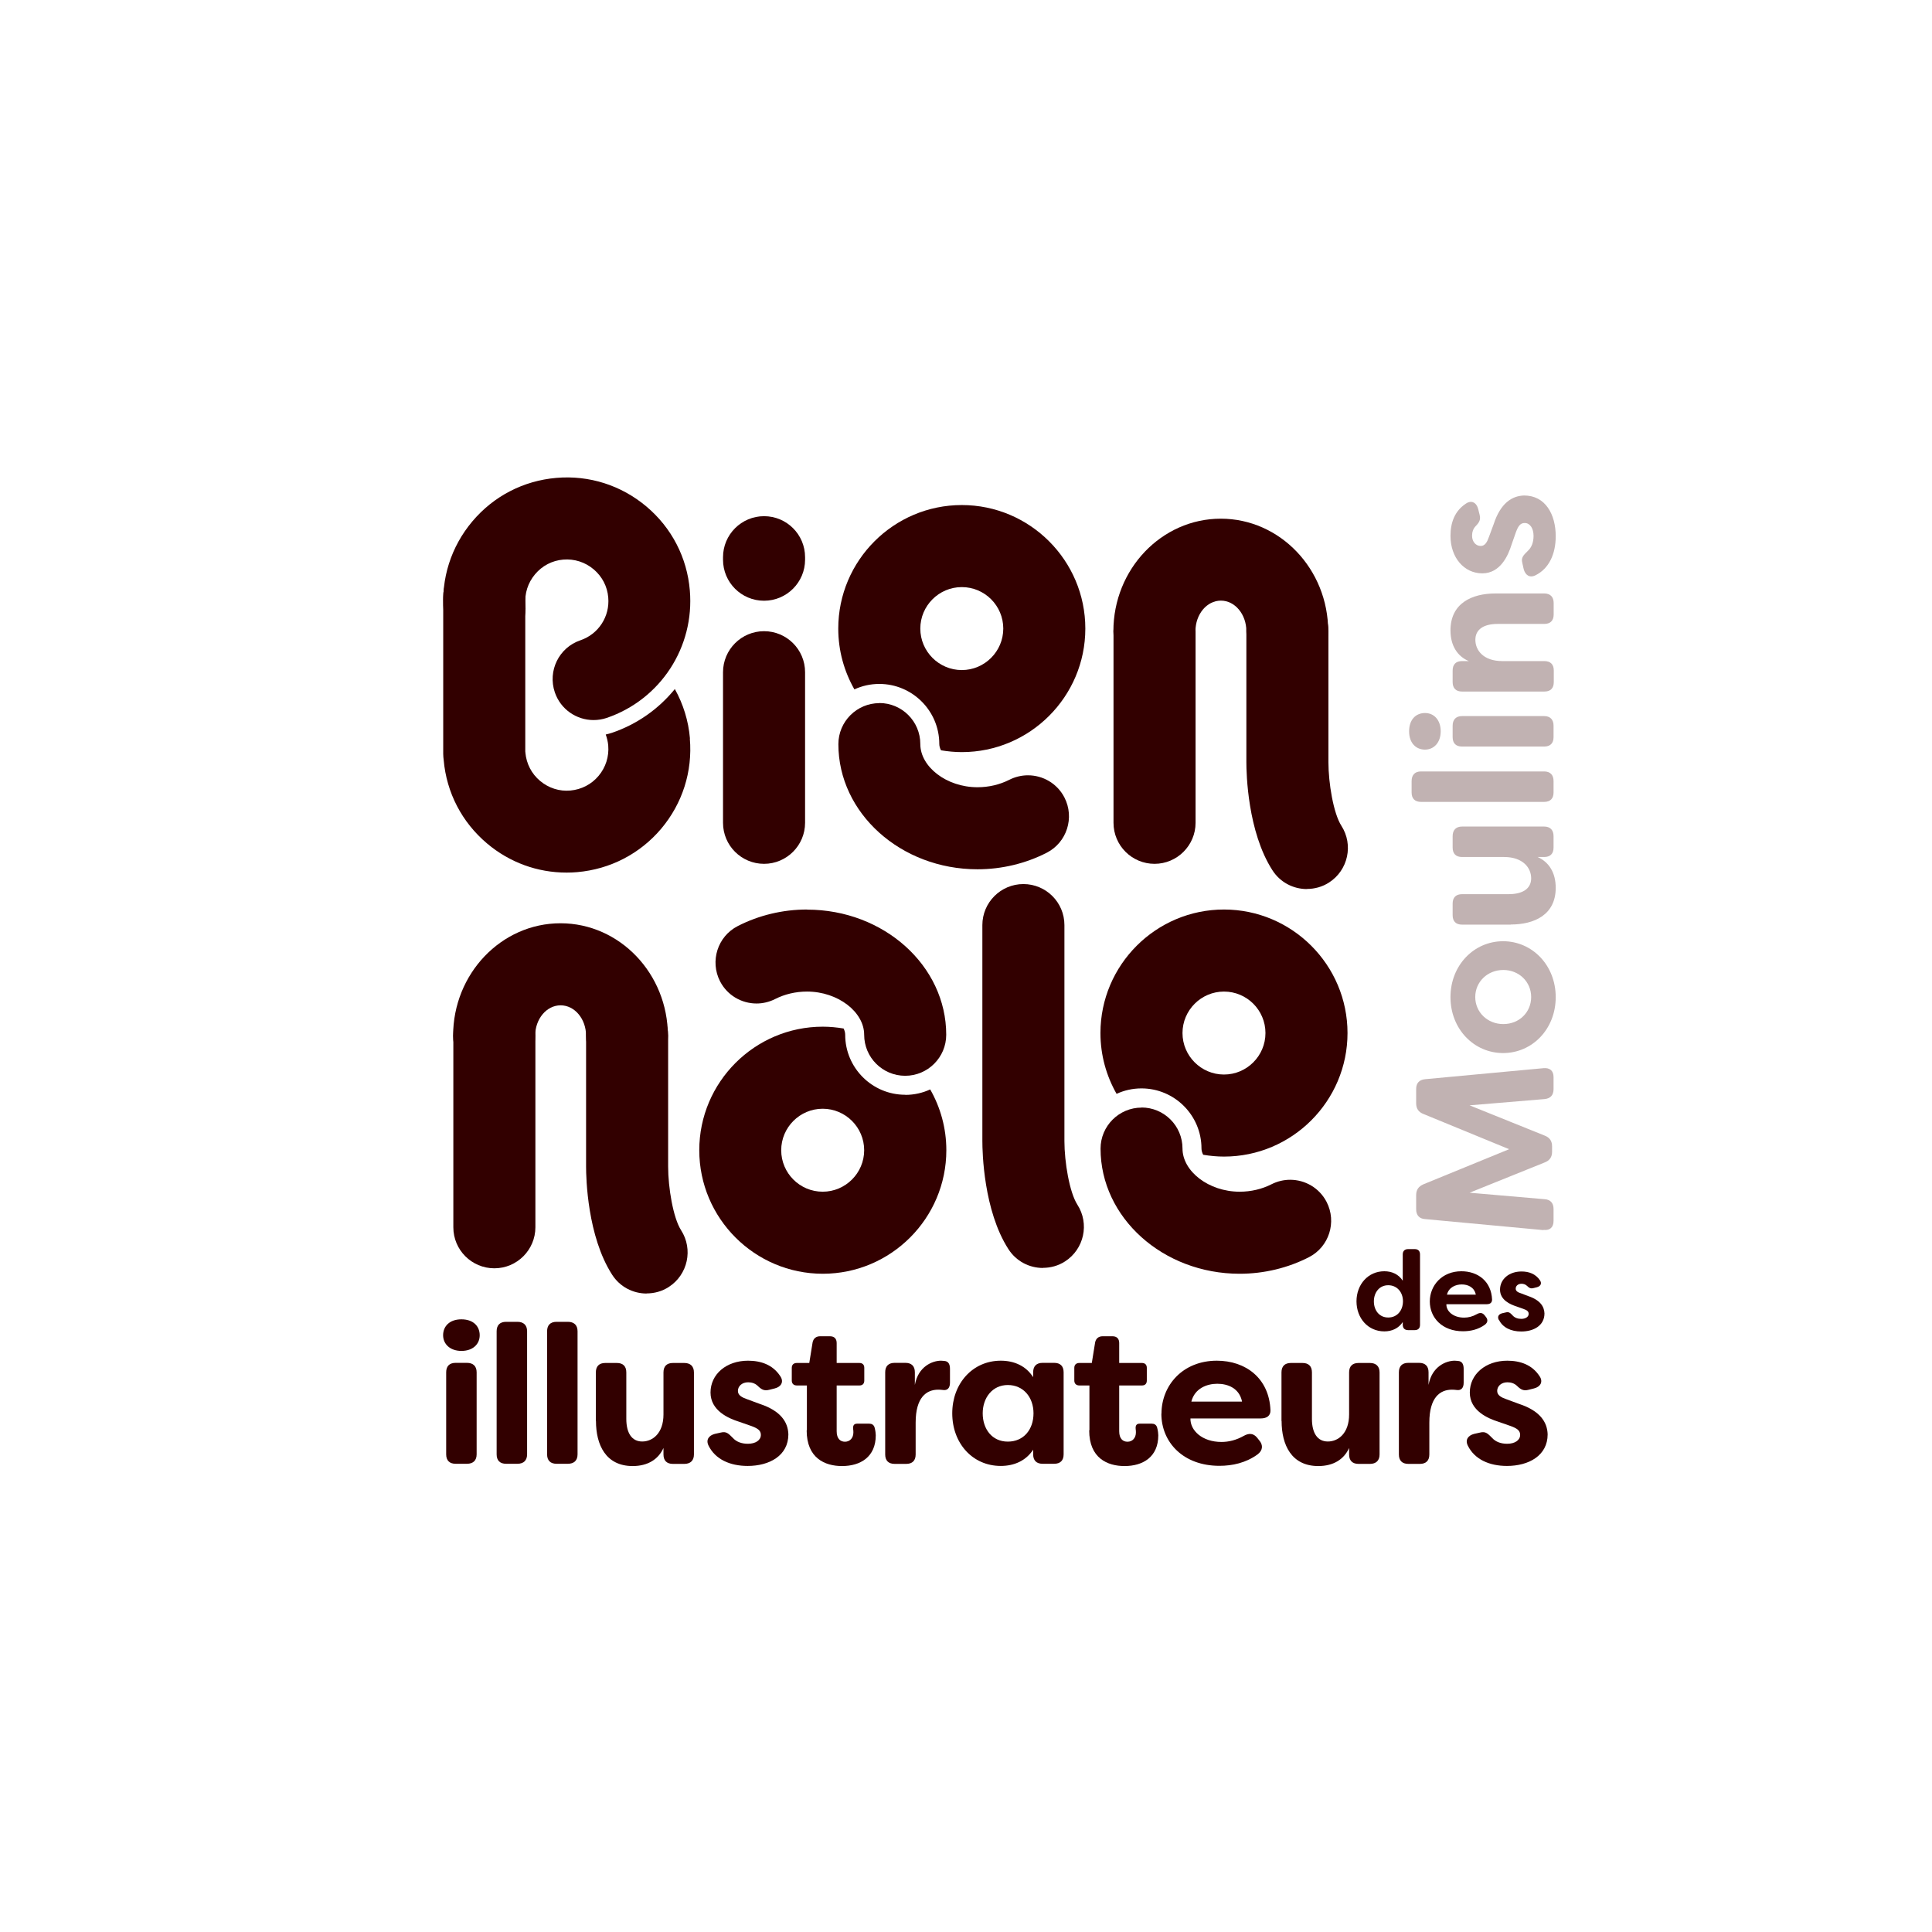
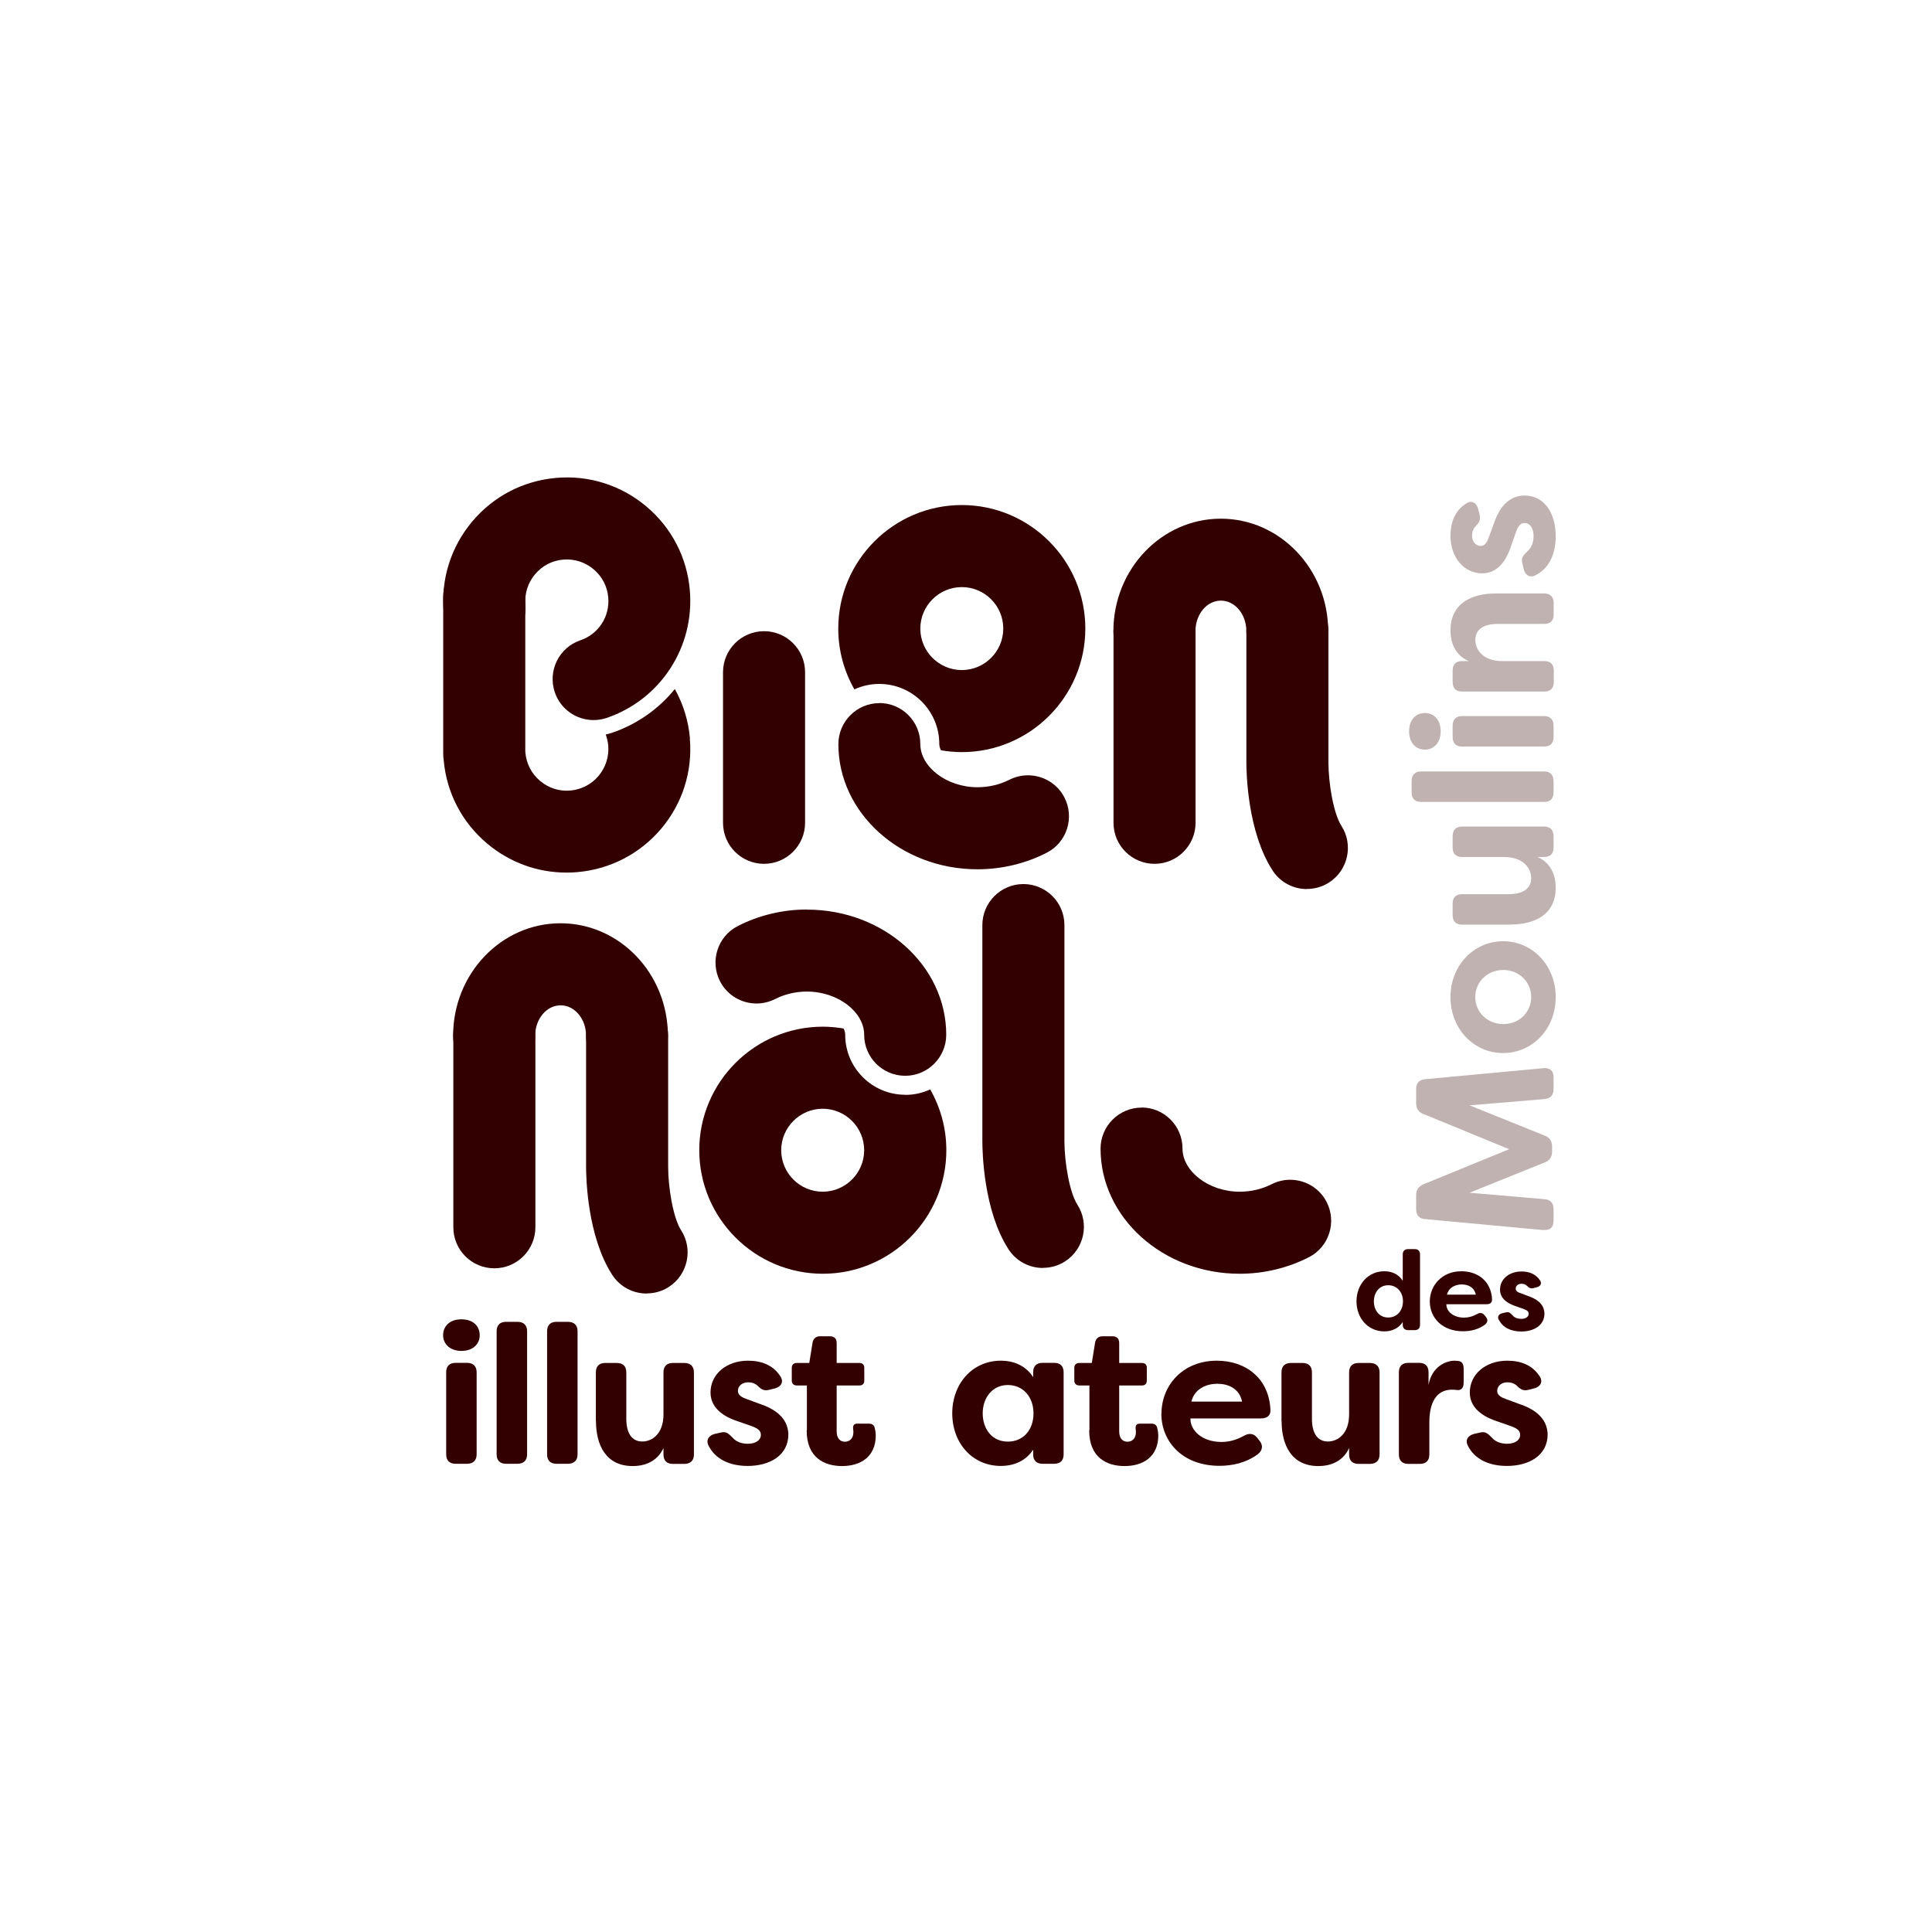
<svg xmlns="http://www.w3.org/2000/svg" id="LOGO" viewBox="0 0 170 170">
  <defs>
    <style>.cls-1{fill:#c1b2b2;}.cls-2{fill:#320000;}</style>
  </defs>
  <path class="cls-2" d="M55.18,94.75c-1.99,0-3.61-1.61-3.61-3.61,0-1.48-1-2.68-2.24-2.68s-2.24,1.2-2.24,2.68c0,1.99-1.62,3.61-3.61,3.61s-3.61-1.61-3.61-3.61c0-5.46,4.24-9.9,9.45-9.9s9.45,4.44,9.45,9.9c0,1.99-1.62,3.61-3.61,3.61Z" />
  <path class="cls-2" d="M91.77,111.57c-1.19,0-2.35-.58-3.04-1.66-2.18-3.39-2.29-8.51-2.29-9.51v-19c0-1.99,1.62-3.61,3.61-3.61s3.61,1.61,3.61,3.61v19c0,1.84.44,4.51,1.14,5.6,1.08,1.68.59,3.91-1.08,4.99-.6.39-1.28.57-1.95.57Z" />
  <path class="cls-2" d="M43.5,111.6c-1.99,0-3.61-1.61-3.61-3.61v-16.86c0-1.99,1.62-3.61,3.61-3.61s3.61,1.61,3.61,3.61v16.86c0,1.99-1.62,3.61-3.61,3.61Z" />
  <path class="cls-2" d="M56.9,113.82c-1.19,0-2.35-.58-3.04-1.66-2.18-3.39-2.29-8.51-2.29-9.51v-11.52c0-1.99,1.62-3.61,3.61-3.61s3.61,1.61,3.61,3.61v11.52c0,1.84.44,4.51,1.14,5.6,1.08,1.68.59,3.91-1.08,4.99-.6.39-1.28.57-1.95.57Z" />
  <path class="cls-2" d="M101.59,76.01c-1.99,0-3.61-1.61-3.61-3.61v-16.86c0-1.99,1.62-3.61,3.61-3.61s3.61,1.61,3.61,3.61v16.86c0,1.99-1.62,3.61-3.61,3.61Z" />
  <path class="cls-2" d="M113.28,59.15c-1.99,0-3.61-1.61-3.61-3.61,0-1.48-1-2.69-2.24-2.69s-2.24,1.2-2.24,2.69c0,1.99-1.62,3.61-3.61,3.61s-3.61-1.61-3.61-3.61c0-5.46,4.24-9.9,9.45-9.9s9.45,4.44,9.45,9.9c0,1.99-1.62,3.61-3.61,3.61Z" />
  <path class="cls-2" d="M67.23,76.01c-1.99,0-3.61-1.61-3.61-3.61v-13.25c0-1.99,1.62-3.61,3.61-3.61s3.61,1.61,3.61,3.61v13.25c0,1.99-1.62,3.61-3.61,3.61Z" />
-   <path class="cls-2" d="M67.23,52.86c-1.99,0-3.61-1.61-3.61-3.61v-.22c0-1.99,1.62-3.61,3.61-3.61s3.61,1.61,3.61,3.61v.22c0,1.99-1.62,3.61-3.61,3.61Z" />
  <path class="cls-2" d="M115,78.23c-1.19,0-2.35-.58-3.04-1.66-2.18-3.39-2.29-8.51-2.29-9.51v-11.52c0-1.99,1.62-3.61,3.61-3.61s3.61,1.61,3.61,3.61v11.52c0,1.84.44,4.51,1.14,5.6,1.08,1.68.59,3.91-1.08,4.99-.6.39-1.28.57-1.95.57Z" />
  <path class="cls-2" d="M38.99,117.49c0-.79.57-1.4,1.61-1.4s1.61.6,1.61,1.4-.62,1.38-1.61,1.38-1.61-.6-1.61-1.38ZM39.26,127.97v-7.22c0-.54.29-.83.83-.83h1c.54,0,.85.29.85.83v7.22c0,.54-.31.83-.85.83h-1c-.54,0-.83-.29-.83-.83Z" />
  <path class="cls-2" d="M43.7,127.97v-10.83c0-.54.29-.83.83-.83h1c.54,0,.85.29.85.83v10.83c0,.54-.31.83-.85.83h-1c-.54,0-.83-.29-.83-.83Z" />
  <path class="cls-2" d="M48.14,127.97v-10.83c0-.54.29-.83.83-.83h1c.54,0,.85.29.85.83v10.83c0,.54-.31.83-.85.83h-1c-.54,0-.83-.29-.83-.83Z" />
  <path class="cls-2" d="M52.43,125.04v-4.28c0-.54.29-.83.83-.83h1.02c.54,0,.83.29.83.83v4.09c0,1.24.48,1.99,1.4,1.99s1.87-.73,1.87-2.38v-3.7c0-.54.29-.83.83-.83h1c.54,0,.85.29.85.83v7.22c0,.54-.31.83-.85.83h-1c-.54,0-.83-.29-.83-.83v-.57c-.45,1-1.38,1.59-2.71,1.59-2.37,0-3.23-1.87-3.23-3.96Z" />
  <path class="cls-2" d="M62.35,127.21c-.26-.52.02-.9.55-1.04l.54-.12c.47-.12.67.1,1.04.47.31.35.78.52,1.33.52.67,0,1.14-.31,1.14-.78,0-.38-.26-.57-.83-.78l-1.09-.38c-.92-.29-2.51-.97-2.51-2.57s1.38-2.8,3.3-2.8c1.14,0,2.18.36,2.83,1.35.35.5.09.95-.48,1.09l-.48.12c-.45.12-.69-.03-1-.33-.24-.24-.55-.33-.86-.33-.55,0-.9.35-.9.76,0,.38.35.57.81.73l1.11.41c1.83.6,2.49,1.59,2.52,2.68,0,1.87-1.66,2.78-3.58,2.78-1.57,0-2.85-.59-3.44-1.78Z" />
  <path class="cls-2" d="M71,125.85v-3.94h-.88c-.28,0-.45-.16-.45-.43v-1.12c0-.28.17-.43.45-.43h1.09l.29-1.8c.07-.36.31-.55.67-.55h.85c.4,0,.6.22.6.6v1.75h2c.28,0,.43.16.43.43v1.12c0,.28-.16.43-.43.43h-2v4.03c0,.66.33.92.73.92.45,0,.74-.35.74-.81,0-.09,0-.19-.02-.31-.03-.31.07-.47.36-.47h1.05c.22,0,.41.09.48.35.07.26.1.54.1.67,0,1.92-1.36,2.71-2.97,2.71-1.5,0-3.11-.69-3.11-3.14Z" />
-   <path class="cls-2" d="M77.89,127.97v-7.22c0-.54.29-.83.83-.83h.95c.54,0,.83.29.83.83v1.11c.29-1.62,1.54-2.13,2.3-2.13l.29.02c.41.03.5.36.5.71v1.21c0,.48-.24.69-.6.64-.16-.02-.29-.03-.43-.03-1.04,0-1.99.67-1.99,2.9v2.8c0,.54-.29.83-.83.83h-1.02c-.54,0-.83-.29-.83-.83Z" />
  <path class="cls-2" d="M83.79,124.36c0-2.61,1.78-4.63,4.27-4.63,1.17,0,2.21.45,2.85,1.45v-.43c0-.54.29-.83.83-.83h1.02c.54,0,.83.29.83.83v7.22c0,.54-.29.83-.83.83h-1.02c-.54,0-.83-.29-.83-.83v-.41c-.64.98-1.68,1.43-2.85,1.43-2.49,0-4.27-2-4.27-4.63ZM90.94,124.36c0-1.42-.9-2.49-2.26-2.49s-2.21,1.12-2.21,2.49.81,2.49,2.21,2.49,2.26-1.07,2.26-2.49Z" />
  <path class="cls-2" d="M95.86,125.85v-3.94h-.88c-.28,0-.45-.16-.45-.43v-1.12c0-.28.17-.43.45-.43h1.09l.29-1.8c.07-.36.31-.55.67-.55h.85c.4,0,.6.22.6.6v1.75h2c.28,0,.43.16.43.43v1.12c0,.28-.16.43-.43.43h-2v4.03c0,.66.33.92.73.92.45,0,.74-.35.74-.81,0-.09,0-.19-.02-.31-.03-.31.07-.47.36-.47h1.05c.22,0,.41.09.48.35.07.26.1.54.1.67,0,1.92-1.36,2.71-2.97,2.71-1.5,0-3.11-.69-3.11-3.14Z" />
  <path class="cls-2" d="M102.2,124.4c0-2.51,1.88-4.67,4.87-4.67,2.52,0,4.6,1.52,4.72,4.35.02.5-.33.73-.85.73h-6.19c-.03,1.05,1.02,2.07,2.73,2.07.64,0,1.3-.16,1.97-.54.47-.26.85-.22,1.17.17l.19.24c.35.41.31.88-.16,1.23-1.02.74-2.21,1-3.35,1-3.18,0-5.11-2.06-5.11-4.6ZM109.29,123.33c-.24-1.19-1.26-1.57-2.18-1.57s-1.99.41-2.28,1.57h4.46Z" />
  <path class="cls-2" d="M112.76,125.04v-4.28c0-.54.29-.83.83-.83h1.02c.54,0,.83.29.83.83v4.09c0,1.24.48,1.99,1.4,1.99s1.87-.73,1.87-2.38v-3.7c0-.54.29-.83.83-.83h1c.54,0,.85.29.85.83v7.22c0,.54-.31.83-.85.83h-1c-.54,0-.83-.29-.83-.83v-.57c-.45,1-1.38,1.59-2.71,1.59-2.37,0-3.23-1.87-3.23-3.96Z" />
  <path class="cls-2" d="M123.09,127.97v-7.22c0-.54.29-.83.83-.83h.95c.54,0,.83.29.83.83v1.11c.29-1.62,1.54-2.13,2.3-2.13l.29.02c.41.03.5.36.5.71v1.21c0,.48-.24.69-.6.64-.16-.02-.29-.03-.43-.03-1.04,0-1.99.67-1.99,2.9v2.8c0,.54-.29.83-.83.83h-1.02c-.54,0-.83-.29-.83-.83Z" />
  <path class="cls-2" d="M129.16,127.21c-.26-.52.02-.9.55-1.04l.54-.12c.47-.12.67.1,1.04.47.31.35.78.52,1.33.52.67,0,1.14-.31,1.14-.78,0-.38-.26-.57-.83-.78l-1.09-.38c-.92-.29-2.51-.97-2.51-2.57s1.38-2.8,3.3-2.8c1.14,0,2.18.36,2.83,1.35.35.5.09.95-.48,1.09l-.48.12c-.45.12-.69-.03-1-.33-.24-.24-.55-.33-.86-.33-.55,0-.9.35-.9.76,0,.38.35.57.81.73l1.11.41c1.83.6,2.49,1.59,2.52,2.68,0,1.87-1.66,2.78-3.58,2.78-1.57,0-2.85-.59-3.44-1.78Z" />
  <path class="cls-1" d="M135.82,108.24l-10.42-.97c-.52-.03-.79-.35-.79-.86v-1.24c0-.48.21-.78.66-.97l7.52-3.08-7.52-3.09c-.45-.17-.66-.48-.66-.95v-1.26c0-.52.28-.81.79-.86l10.42-.97c.57-.05.88.24.88.79v1.05c0,.54-.28.83-.79.88l-6.6.55,6.6,2.66c.45.17.66.48.66.95v.47c0,.47-.21.78-.66.95l-6.6,2.66,6.6.57c.52.03.79.35.79.86v1.05c0,.55-.31.86-.88.79Z" />
  <path class="cls-1" d="M132.26,92.66c-2.56,0-4.63-2.11-4.63-4.92s2.07-4.92,4.63-4.92,4.63,2.11,4.63,4.92-2.06,4.92-4.63,4.92ZM132.28,85.35c-1.4,0-2.47,1.05-2.47,2.38s1.07,2.38,2.47,2.38,2.45-1.04,2.45-2.38-1.07-2.38-2.45-2.38Z" />
  <path class="cls-1" d="M132.94,81.36h-4.29c-.54,0-.83-.29-.83-.83v-1.02c0-.54.29-.83.83-.83h4.09c1.24,0,1.99-.48,1.99-1.4s-.73-1.87-2.38-1.87h-3.7c-.54,0-.83-.29-.83-.83v-1c0-.54.29-.85.83-.85h7.22c.54,0,.83.31.83.85v1c0,.54-.29.83-.83.83h-.57c1,.45,1.59,1.38,1.59,2.71,0,2.37-1.87,3.23-3.96,3.23Z" />
  <path class="cls-1" d="M135.87,70.56h-10.83c-.54,0-.83-.29-.83-.83v-1c0-.54.29-.85.83-.85h10.83c.54,0,.83.31.83.85v1c0,.54-.29.83-.83.83Z" />
  <path class="cls-1" d="M125.39,65.96c-.79,0-1.4-.57-1.4-1.61s.6-1.61,1.4-1.61,1.38.62,1.38,1.61-.6,1.61-1.38,1.61ZM135.87,65.69h-7.22c-.54,0-.83-.29-.83-.83v-1c0-.54.29-.85.83-.85h7.22c.54,0,.83.31.83.85v1c0,.54-.29.83-.83.83Z" />
  <path class="cls-1" d="M135.87,60.85h-7.22c-.54,0-.83-.29-.83-.83v-1.02c0-.54.29-.83.83-.83h.59c-1.02-.43-1.61-1.38-1.61-2.7,0-2.38,1.87-3.25,3.96-3.25h4.29c.54,0,.83.31.83.85v1c0,.54-.29.83-.83.83h-4.09c-1.24,0-1.97.48-1.97,1.4s.71,1.87,2.37,1.87h3.7c.54,0,.83.29.83.83v1.02c0,.54-.29.83-.83.83Z" />
  <path class="cls-1" d="M135.11,50.62c-.52.26-.9-.02-1.04-.55l-.12-.54c-.12-.47.1-.67.47-1.04.35-.31.52-.78.52-1.33,0-.67-.31-1.14-.78-1.14-.38,0-.57.26-.78.83l-.38,1.09c-.29.92-.97,2.51-2.57,2.51s-2.8-1.38-2.8-3.3c0-1.14.36-2.18,1.35-2.83.5-.35.95-.09,1.09.48l.12.48c.12.45-.03.69-.33,1-.24.24-.33.55-.33.86,0,.55.35.9.76.9.38,0,.57-.35.73-.81l.41-1.11c.6-1.83,1.59-2.49,2.68-2.52,1.87,0,2.78,1.66,2.78,3.58,0,1.57-.59,2.85-1.78,3.44Z" />
  <path class="cls-2" d="M119.36,114.51c0-1.49,1.02-2.65,2.45-2.65.66,0,1.25.26,1.62.83v-2.31c0-.31.18-.47.48-.47h.57c.31,0,.47.17.47.47v6.19c0,.31-.17.47-.47.47h-.57c-.31,0-.48-.17-.48-.47v-.24c-.37.56-.96.82-1.62.82-1.43,0-2.45-1.15-2.45-2.65ZM123.45,114.51c0-.81-.52-1.42-1.3-1.42s-1.26.64-1.26,1.42.47,1.42,1.26,1.42,1.29-.61,1.3-1.42Z" />
  <path class="cls-2" d="M125.81,114.53c0-1.43,1.08-2.67,2.78-2.67,1.44,0,2.63.87,2.7,2.49,0,.29-.19.41-.48.41h-3.54c-.02.6.58,1.18,1.56,1.18.37,0,.74-.09,1.13-.31.27-.15.48-.13.67.1l.11.14c.2.24.18.5-.09.7-.58.42-1.26.57-1.92.57-1.82,0-2.92-1.18-2.92-2.63ZM129.86,113.92c-.14-.68-.72-.9-1.24-.9s-1.14.24-1.3.9h2.55Z" />
  <path class="cls-2" d="M131.88,116.14c-.15-.3,0-.51.32-.59l.31-.07c.27-.07.39.06.59.27.18.2.44.3.76.3.38,0,.65-.18.65-.44,0-.22-.15-.33-.47-.44l-.62-.22c-.52-.17-1.43-.55-1.43-1.47s.79-1.6,1.89-1.6c.65,0,1.24.21,1.62.77.2.29.05.54-.28.62l-.28.07c-.26.07-.39-.02-.57-.19-.14-.14-.32-.19-.49-.19-.32,0-.51.2-.51.43,0,.22.2.33.46.41l.63.24c1.05.35,1.42.91,1.44,1.53,0,1.07-.95,1.59-2.04,1.59-.9,0-1.63-.34-1.96-1.02Z" />
  <path class="cls-2" d="M71.02,80.04c6.75,0,12.24,4.94,12.24,11.01,0,1.99-1.62,3.61-3.61,3.61s-3.61-1.61-3.61-3.61-2.3-3.8-5.03-3.8c-1,0-1.96.23-2.79.65-.53.27-1.1.4-1.65.4-1.31,0-2.57-.71-3.21-1.95-.91-1.77-.22-3.95,1.55-4.86,1.85-.95,3.96-1.46,6.1-1.46" />
  <path class="cls-2" d="M100.44,97.45c1.99,0,3.61,1.61,3.61,3.61s2.3,3.8,5.03,3.8c1,0,1.96-.23,2.79-.65.53-.27,1.1-.4,1.65-.4,1.31,0,2.57.71,3.21,1.95.91,1.77.22,3.95-1.55,4.86-1.85.95-3.96,1.46-6.1,1.46-6.75,0-12.24-4.94-12.24-11.01,0-1.99,1.62-3.61,3.61-3.61" />
  <path class="cls-2" d="M79.65,96.33c-2.91,0-5.28-2.37-5.28-5.28,0-.18-.05-.37-.14-.55-.6-.1-1.21-.16-1.83-.16-5.99,0-10.87,4.88-10.87,10.87s4.88,10.87,10.87,10.87,10.87-4.88,10.87-10.87c0-1.95-.52-3.77-1.42-5.35-.67.31-1.41.48-2.19.48ZM72.39,104.86c-2.02,0-3.65-1.64-3.65-3.65s1.64-3.65,3.65-3.65,3.65,1.64,3.65,3.65-1.64,3.65-3.65,3.65Z" />
-   <path class="cls-2" d="M100.44,95.77c2.91,0,5.28,2.37,5.28,5.28,0,.18.05.37.15.56.6.1,1.21.16,1.83.16,5.99,0,10.87-4.88,10.87-10.87s-4.88-10.87-10.87-10.87-10.87,4.88-10.87,10.87c0,1.95.52,3.77,1.42,5.35.67-.31,1.41-.48,2.19-.48ZM107.7,87.25c2.02,0,3.65,1.64,3.65,3.65s-1.64,3.65-3.65,3.65-3.65-1.64-3.65-3.65,1.64-3.65,3.65-3.65Z" />
  <path class="cls-2" d="M77.37,61.86c1.99,0,3.61,1.61,3.61,3.61s2.3,3.8,5.03,3.8c1,0,1.96-.23,2.79-.65.53-.27,1.1-.4,1.65-.4,1.31,0,2.57.71,3.21,1.95.91,1.77.22,3.95-1.55,4.86-1.85.95-3.96,1.46-6.1,1.46-6.75,0-12.24-4.94-12.24-11.01,0-1.99,1.62-3.61,3.61-3.61" />
  <path class="cls-2" d="M77.37,60.18c2.91,0,5.28,2.37,5.28,5.28,0,.18.05.37.15.56.6.1,1.21.16,1.83.16,5.99,0,10.87-4.88,10.87-10.87s-4.88-10.87-10.87-10.87-10.87,4.88-10.87,10.87c0,1.95.52,3.77,1.42,5.35.67-.31,1.41-.48,2.19-.48ZM84.63,51.66c2.02,0,3.65,1.64,3.65,3.65s-1.64,3.65-3.65,3.65-3.65-1.64-3.65-3.65,1.64-3.65,3.65-3.65Z" />
  <path class="cls-2" d="M52.23,63.36c-1.5,0-2.9-.94-3.41-2.44-.64-1.89.36-3.94,2.25-4.58,1.59-.54,2.6-2.09,2.45-3.77-.08-.97-.54-1.85-1.29-2.48-.75-.63-1.69-.93-2.67-.85-.97.08-1.85.54-2.48,1.29-.63.75-.93,1.69-.85,2.67.17,1.99-1.3,3.73-3.29,3.9-1.98.17-3.73-1.3-3.9-3.29-.25-2.89.65-5.71,2.52-7.93,1.87-2.22,4.49-3.58,7.39-3.83,2.89-.25,5.71.65,7.93,2.52s3.58,4.49,3.82,7.39c.42,4.98-2.58,9.59-7.31,11.21-.39.13-.78.19-1.17.19Z" />
  <path class="cls-2" d="M60.71,64.98c-.13-1.56-.6-3.04-1.33-4.35-1.43,1.76-3.33,3.1-5.53,3.85-.18.06-.37.11-.55.15.11.31.19.63.22.97.08.97-.22,1.92-.85,2.67-.63.75-1.51,1.2-2.48,1.29-.97.09-1.92-.22-2.67-.85s-1.2-1.51-1.29-2.48c0-.03,0-.07-.01-.1v-13.61c0-1.99-1.62-3.61-3.61-3.61s-3.61,1.61-3.61,3.61v13.82c0,.18.02.36.04.53.25,2.88,1.61,5.49,3.82,7.35,1.98,1.67,4.43,2.56,6.99,2.56.31,0,.63-.01.94-.04,2.89-.25,5.52-1.61,7.39-3.82,1.87-2.22,2.77-5.04,2.52-7.93Z" />
</svg>